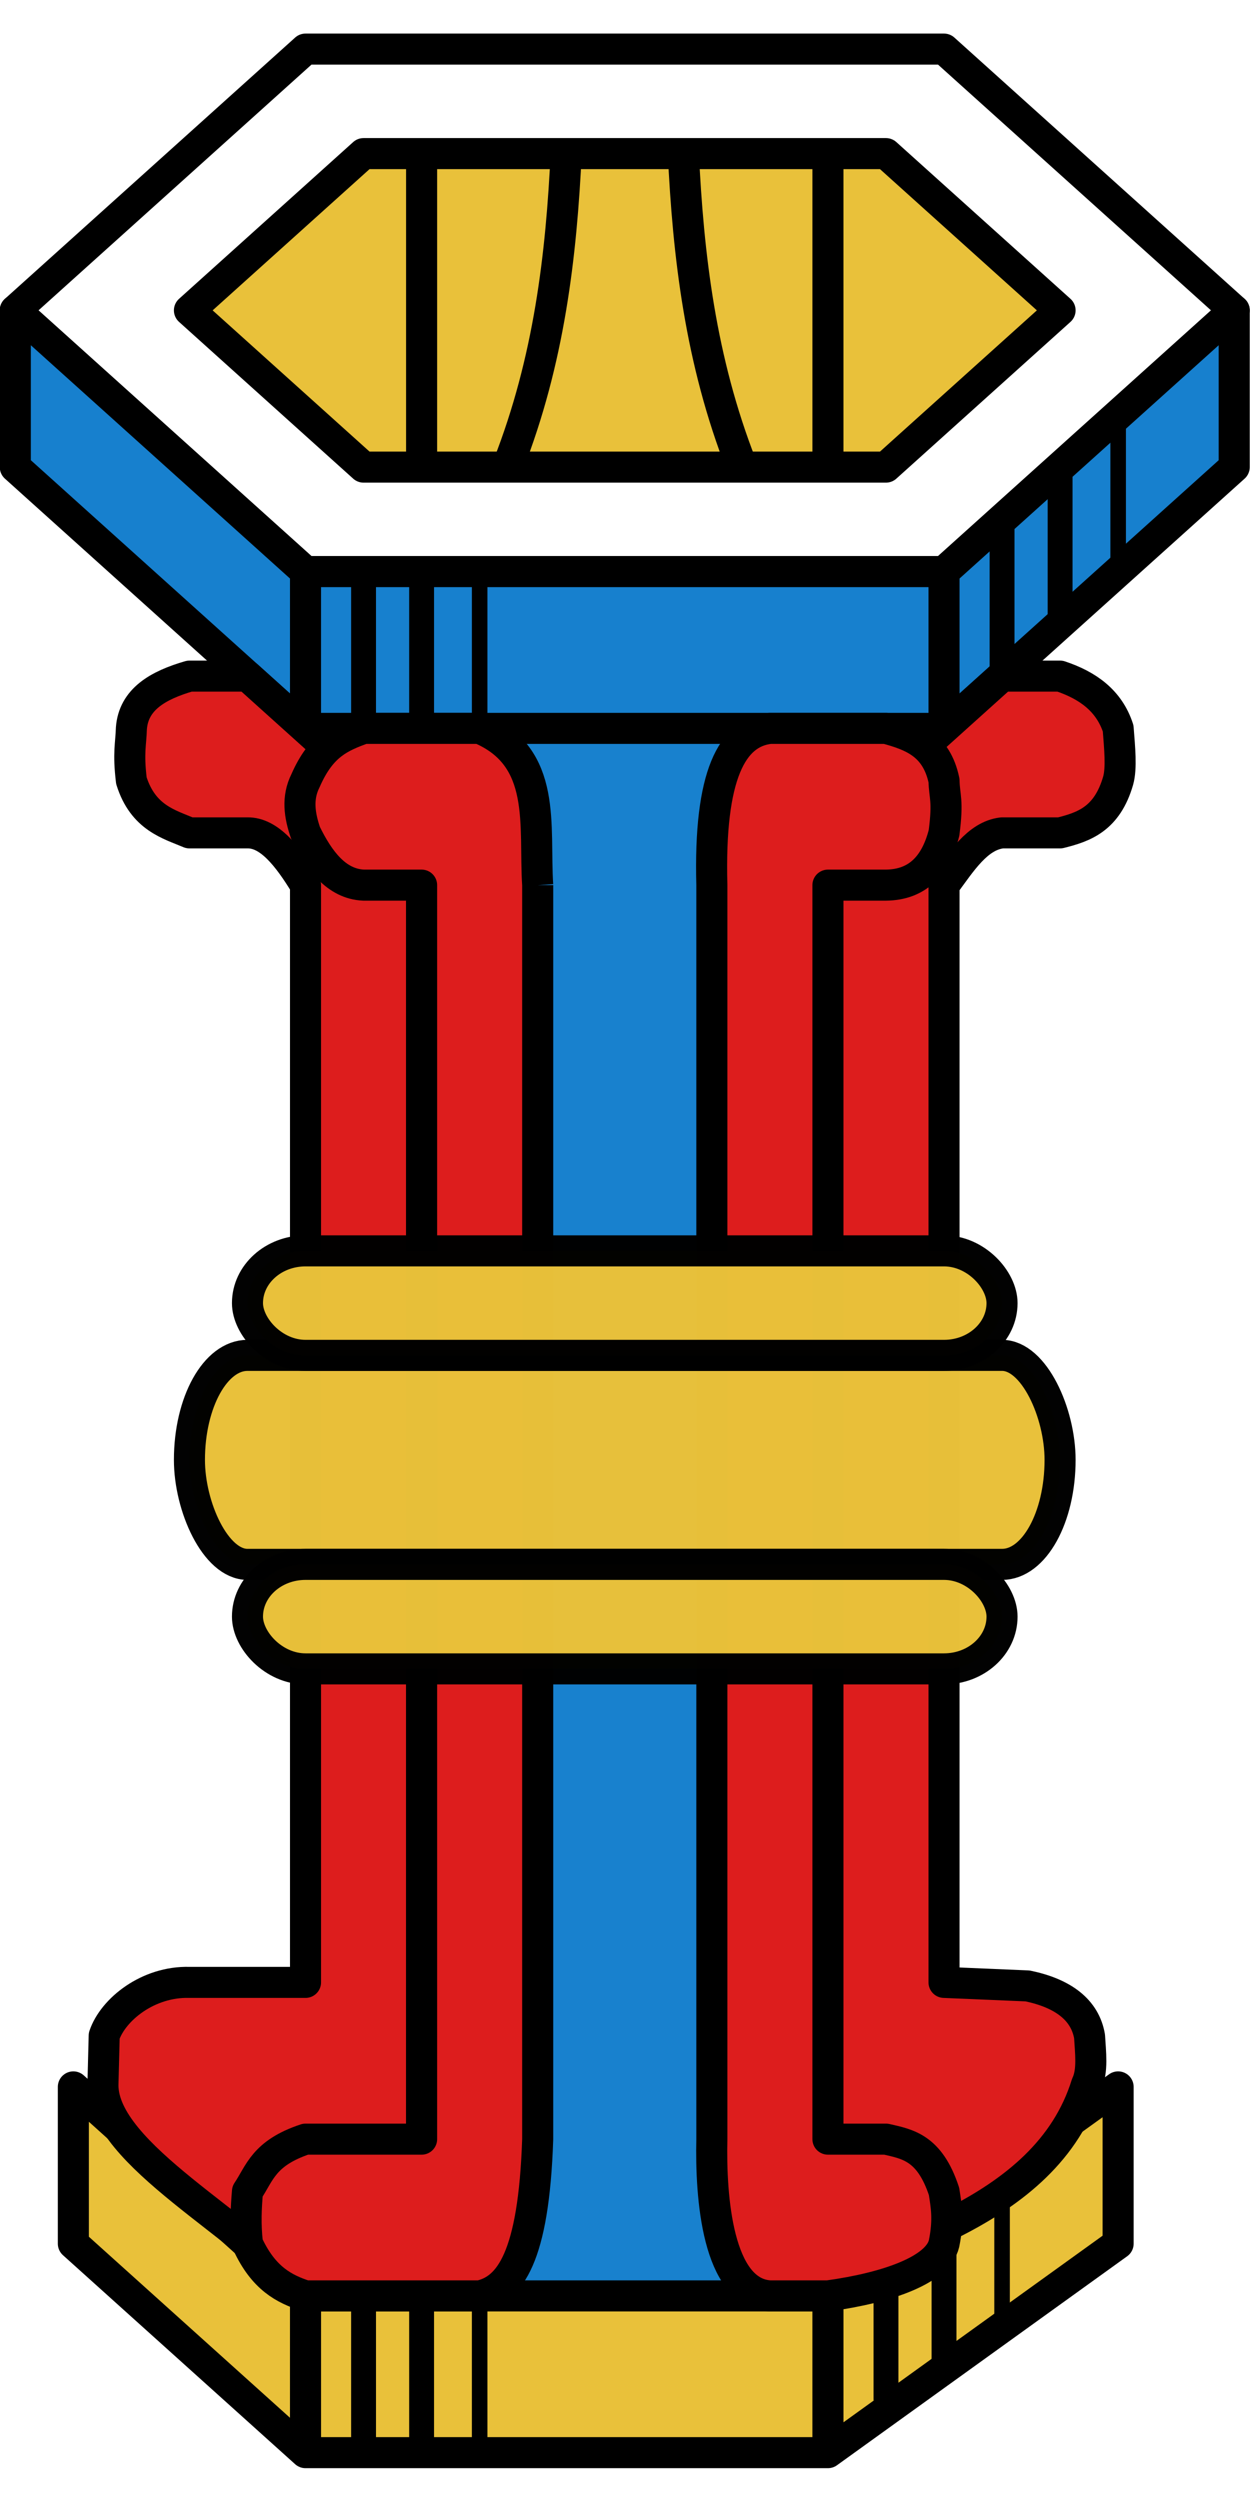
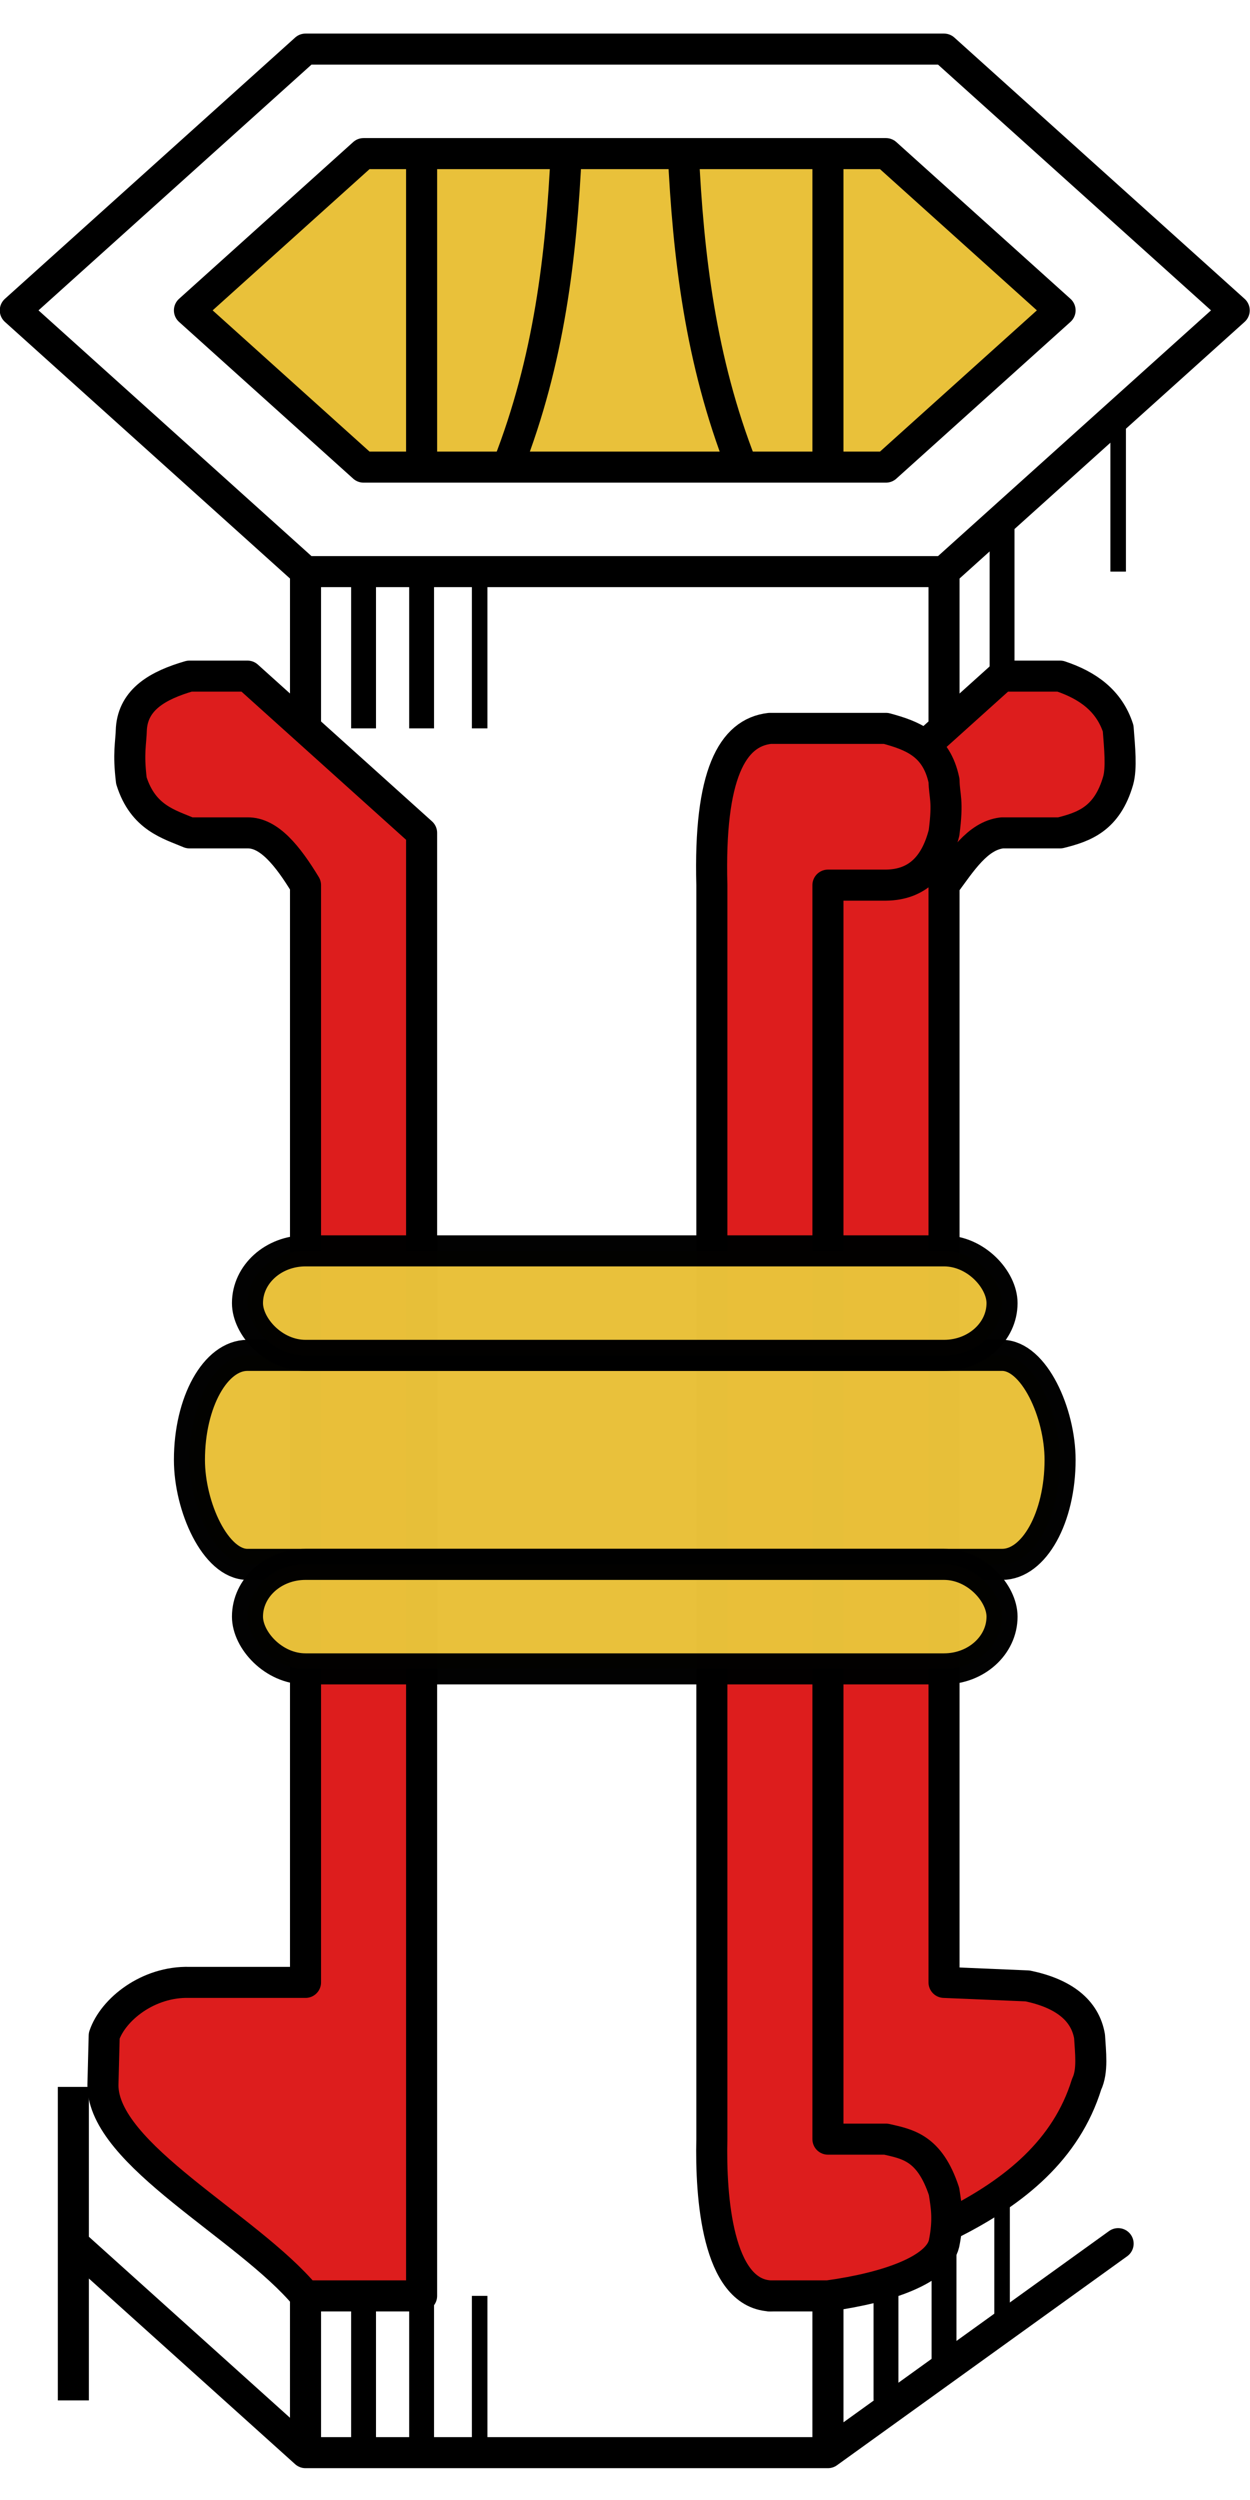
<svg xmlns="http://www.w3.org/2000/svg" xmlns:ns1="http://sodipodi.sourceforge.net/DTD/sodipodi-0.dtd" xmlns:ns2="http://www.inkscape.org/namespaces/inkscape" version="1.1" id="svg17967" viewBox="0 0 200 400" height="400" width="200" ns1:docname="Seme_coppe_carte_bresciane.svg" ns2:version="0.92.5 (0.92.5+68)">
  <ns1:namedview pagecolor="#ffffff" bordercolor="#666666" borderopacity="1" objecttolerance="10" gridtolerance="10" guidetolerance="10" ns2:pageopacity="0" ns2:pageshadow="2" ns2:window-width="1920" ns2:window-height="1015" id="namedview51662" showgrid="false" ns2:zoom="1.0925926" ns2:cx="64.778244" ns2:cy="275.98897" ns2:window-x="0" ns2:window-y="36" ns2:window-maximized="1" ns2:current-layer="svg17967" ns2:snap-object-midpoints="true" ns2:snap-grids="false" />
  <defs id="defs17969" />
  <g transform="matrix(5.235,0,0,5.235,-3480.025,-8842.822)" style="display:inline;enable-background:new" id="g13276">
-     <rect style="display:inline;opacity:0.99;fill:#1780ce;fill-opacity:1;stroke:none;stroke-width:0.999;stroke-linejoin:round;stroke-miterlimit:4;stroke-dasharray:none;stroke-dashoffset:0;stroke-opacity:1" id="rect17411" width="10.644" height="51.103" x="677.647" y="1709.838" rx="1.774" ry="6.388" />
    <path style="display:inline;fill:none;fill-rule:evenodd;stroke:#000000;stroke-width:0.949;stroke-linecap:butt;stroke-linejoin:round;stroke-miterlimit:4;stroke-dasharray:none;stroke-opacity:1" d="m 665.229,1698.659 8.87,7.985 h 19.514 l 8.87,-7.985 -8.87,-7.985 h -19.514 l -8.87,7.985 8.87,7.985" id="path17413" ns2:connector-curvature="0" />
    <path style="display:inline;fill:#e9c13a;fill-opacity:1;fill-rule:evenodd;stroke:#000000;stroke-width:0.949;stroke-linecap:butt;stroke-linejoin:round;stroke-miterlimit:4;stroke-dasharray:none;stroke-opacity:1" d="m 670.551,1698.659 5.322,4.791 h 15.966 l 5.322,-4.791 -5.322,-4.791 h -15.966 l -5.322,4.791 5.322,4.791" id="path17415" ns2:connector-curvature="0" />
    <path style="display:inline;fill:none;fill-rule:evenodd;stroke:#000000;stroke-width:0.949;stroke-linecap:butt;stroke-linejoin:miter;stroke-miterlimit:4;stroke-dasharray:none;stroke-opacity:1" d="m 677.647,1693.868 v 9.582" id="path17417" ns2:connector-curvature="0" />
    <path style="display:inline;fill:none;fill-rule:evenodd;stroke:#000000;stroke-width:0.949;stroke-linecap:butt;stroke-linejoin:miter;stroke-miterlimit:4;stroke-dasharray:none;stroke-opacity:1" d="m 690.066,1693.868 v 9.582" id="path17419" ns2:connector-curvature="0" />
-     <path style="display:inline;fill:#1780ce;fill-opacity:1;fill-rule:evenodd;stroke:#000000;stroke-width:0.949;stroke-linecap:butt;stroke-linejoin:round;stroke-miterlimit:4;stroke-dasharray:none;stroke-opacity:1" d="m 674.099,1706.644 h 19.514 l 8.87,-7.985 v 4.791 l -8.87,7.985 h -19.514 l -8.87,-7.985 v -4.791 z" id="path17421" ns2:connector-curvature="0" />
    <path style="display:inline;fill:none;fill-rule:evenodd;stroke:#000000;stroke-width:0.949;stroke-linecap:butt;stroke-linejoin:miter;stroke-miterlimit:4;stroke-dasharray:none;stroke-opacity:1" d="m 674.099,1706.644 v 4.791" id="path17423" ns2:connector-curvature="0" />
    <path style="display:inline;fill:none;fill-rule:evenodd;stroke:#000000;stroke-width:0.949;stroke-linecap:butt;stroke-linejoin:miter;stroke-miterlimit:4;stroke-dasharray:none;stroke-opacity:1" d="m 693.614,1706.644 v 4.791" id="path17425" ns2:connector-curvature="0" />
-     <path style="display:inline;fill:#e9c13a;fill-opacity:1;fill-rule:evenodd;stroke:#000000;stroke-width:0.949;stroke-linecap:butt;stroke-linejoin:round;stroke-miterlimit:4;stroke-dasharray:none;stroke-opacity:1" d="m 667.003,1752.956 v 4.791 l 7.096,6.388 h 15.966 l 8.87,-6.388 v -4.791 l -8.87,6.388 h -15.966 l -7.096,-6.388 v 4.791" id="path17427" ns2:connector-curvature="0" />
+     <path style="display:inline;fill:#e9c13a;fill-opacity:1;fill-rule:evenodd;stroke:#000000;stroke-width:0.949;stroke-linecap:butt;stroke-linejoin:round;stroke-miterlimit:4;stroke-dasharray:none;stroke-opacity:1" d="m 667.003,1752.956 v 4.791 l 7.096,6.388 h 15.966 l 8.87,-6.388 l -8.87,6.388 h -15.966 l -7.096,-6.388 v 4.791" id="path17427" ns2:connector-curvature="0" />
    <path style="display:inline;fill:none;fill-rule:evenodd;stroke:#000000;stroke-width:0.95px;stroke-linecap:butt;stroke-linejoin:miter;stroke-opacity:1" d="m 674.099,1759.343 v 4.791" id="path17429" ns2:connector-curvature="0" />
    <path style="display:inline;fill:none;fill-rule:evenodd;stroke:#000000;stroke-width:0.95px;stroke-linecap:butt;stroke-linejoin:miter;stroke-opacity:1" d="m 690.066,1759.343 v 4.791" id="path17431" ns2:connector-curvature="0" />
    <path style="display:inline;fill:#dd1d1d;fill-opacity:1;fill-rule:evenodd;stroke:#000000;stroke-width:0.949;stroke-linecap:butt;stroke-linejoin:round;stroke-miterlimit:4;stroke-dasharray:none;stroke-opacity:1" d="m 693.614,1744.971 v 4.791 l 2.554,0.108 c 1.098,0.229 1.756,0.739 1.894,1.543 0.026,0.474 0.107,1.055 -0.09,1.462 -1.242,4.022 -6.362,5.085 -9.68,6.469 v -43.118 l 7.096,-6.388 h 1.774 c 0.837,0.28 1.496,0.743 1.774,1.597 0.046,0.595 0.108,1.211 0,1.597 -0.338,1.172 -1.044,1.415 -1.774,1.597 h -1.774 c -0.756,0.087 -1.248,0.887 -1.774,1.597 v 28.745" id="path17433" ns2:connector-curvature="0" ns1:nodetypes="ccccccccccccccc" />
    <path style="display:inline;fill:#dd1d1d;fill-opacity:1;fill-rule:evenodd;stroke:#000000;stroke-width:0.949;stroke-linecap:butt;stroke-linejoin:round;stroke-miterlimit:4;stroke-dasharray:none;stroke-opacity:1" d="m 674.099,1743.374 v 6.388 h -3.548 c -1.261,-0.036 -2.335,0.827 -2.605,1.629 l -0.039,1.511 c 0,2.129 4.415,4.313 6.192,6.442 h 3.548 v -44.715 l -5.322,-4.791 h -1.774 c -0.966,0.28 -1.708,0.71 -1.774,1.597 -0.014,0.488 -0.103,0.74 0,1.597 0.356,1.137 1.154,1.334 1.774,1.597 h 1.774 c 0.658,-0.01 1.228,0.697 1.774,1.597 v 27.148" id="path17435" ns2:connector-curvature="0" ns1:nodetypes="cccccccccccccccc" />
-     <path style="display:inline;fill:#dd1d1d;fill-opacity:1;fill-rule:evenodd;stroke:#000000;stroke-width:0.949;stroke-linecap:butt;stroke-linejoin:round;stroke-miterlimit:4;stroke-dasharray:none;stroke-opacity:1" d="m 681.195,1716.226 c -0.116,-1.827 0.306,-3.916 -1.774,-4.791 h -3.548 c -0.71,0.262 -1.29,0.494 -1.774,1.597 -0.267,0.532 -0.182,1.065 0,1.597 0.41,0.839 0.942,1.561 1.774,1.597 h 1.774 v 38.327 h -1.774 -1.774 c -1.284,0.428 -1.394,1.033 -1.774,1.597 -0.041,0.495 -0.07,1.001 0,1.597 0.492,1.067 1.124,1.383 1.774,1.597 h 5.322 c 0.914,-0.203 1.654,-1.157 1.774,-4.791 v -38.327" id="path17437" ns2:connector-curvature="0" ns1:nodetypes="cccccccccccccccc" />
    <path style="display:inline;fill:#dd1d1d;fill-opacity:1;fill-rule:evenodd;stroke:#000000;stroke-width:0.949;stroke-linecap:butt;stroke-linejoin:round;stroke-miterlimit:4;stroke-dasharray:none;stroke-opacity:1" d="m 690.066,1751.359 v 3.194 h 1.774 c 0.662,0.152 1.332,0.257 1.774,1.597 0.068,0.441 0.151,0.86 0,1.597 -0.187,0.785 -1.676,1.339 -3.548,1.597 h -1.774 c -1.605,-0.096 -1.815,-3.02 -1.774,-4.791 v -38.327 c -0.09,-3.382 0.622,-4.661 1.774,-4.791 h 3.548 c 0.787,0.215 1.542,0.482 1.774,1.597 0.01,0.498 0.132,0.588 0,1.597 -0.261,1.028 -0.834,1.587 -1.774,1.597 h -1.774 v 35.133" id="path17439" ns2:connector-curvature="0" ns1:nodetypes="cccccccccccccccc" />
    <rect style="display:inline;opacity:0.99;fill:#e9c13a;fill-opacity:1;stroke:#000000;stroke-width:0.949;stroke-miterlimit:4;stroke-dasharray:none;stroke-dashoffset:0;stroke-opacity:1" id="rect17441" width="26.61" height="6.388" x="670.551" y="1730.598" rx="1.774" ry="6.388" />
    <rect style="display:inline;opacity:0.99;fill:#e9c13a;fill-opacity:1;stroke:#000000;stroke-width:0.949;stroke-miterlimit:4;stroke-dasharray:none;stroke-dashoffset:0;stroke-opacity:1" id="rect17443" width="23.062" height="3.194" x="672.325" y="1727.404" rx="1.774" ry="3.194" />
    <rect style="display:inline;opacity:0.99;fill:#e9c13a;fill-opacity:1;stroke:#000000;stroke-width:0.949;stroke-miterlimit:4;stroke-dasharray:none;stroke-dashoffset:0;stroke-opacity:1" id="rect17445" width="23.062" height="3.194" x="672.325" y="1736.986" rx="1.774" ry="3.194" />
    <path style="display:inline;fill:none;fill-rule:evenodd;stroke:#000000;stroke-width:0.76;stroke-linecap:butt;stroke-linejoin:round;stroke-miterlimit:4;stroke-dasharray:none;stroke-opacity:1" d="m 675.873,1759.343 v 4.791" id="path17447" ns2:connector-curvature="0" />
    <path style="display:inline;fill:none;fill-rule:evenodd;stroke:#000000;stroke-width:0.76;stroke-linecap:butt;stroke-linejoin:round;stroke-miterlimit:4;stroke-dasharray:none;stroke-opacity:1" d="m 677.647,1759.343 v 4.791" id="path17449" ns2:connector-curvature="0" />
    <path style="display:inline;fill:none;fill-rule:evenodd;stroke:#000000;stroke-width:0.76;stroke-linecap:butt;stroke-linejoin:round;stroke-miterlimit:4;stroke-dasharray:none;stroke-opacity:1" d="m 691.84,1762.537 v -3.194" id="path17451" ns2:connector-curvature="0" />
    <path style="display:inline;fill:none;fill-rule:evenodd;stroke:#000000;stroke-width:0.76;stroke-linecap:butt;stroke-linejoin:miter;stroke-miterlimit:4;stroke-dasharray:none;stroke-opacity:1" d="m 693.614,1761.579 v -3.833" id="path17453" ns2:connector-curvature="0" />
    <path style="display:inline;fill:none;fill-rule:evenodd;stroke:#000000;stroke-width:0.475;stroke-linecap:butt;stroke-linejoin:round;stroke-miterlimit:4;stroke-dasharray:none;stroke-opacity:1" d="m 695.388,1760.302 v -4.152" id="path17455" ns2:connector-curvature="0" />
    <path style="display:inline;fill:none;fill-rule:evenodd;stroke:#000000;stroke-width:0.475;stroke-linecap:butt;stroke-linejoin:miter;stroke-miterlimit:4;stroke-dasharray:none;stroke-opacity:1" d="m 679.421,1764.134 v -4.791" id="path17457" ns2:connector-curvature="0" />
    <path style="display:inline;fill:none;fill-rule:evenodd;stroke:#000000;stroke-width:0.76;stroke-linecap:butt;stroke-linejoin:round;stroke-miterlimit:4;stroke-dasharray:none;stroke-opacity:1" d="m 675.873,1706.644 v 4.791" id="path17459" ns2:connector-curvature="0" />
    <path style="display:inline;fill:none;fill-rule:evenodd;stroke:#000000;stroke-width:0.76;stroke-linecap:butt;stroke-linejoin:round;stroke-miterlimit:4;stroke-dasharray:none;stroke-opacity:1" d="m 677.647,1706.644 v 4.791" id="path17461" ns2:connector-curvature="0" />
    <path style="display:inline;fill:none;fill-rule:evenodd;stroke:#000000;stroke-width:0.475;stroke-linecap:butt;stroke-linejoin:round;stroke-miterlimit:4;stroke-dasharray:none;stroke-opacity:1" d="m 679.421,1706.644 v 4.791" id="path17463" ns2:connector-curvature="0" />
    <path style="display:inline;fill:none;fill-rule:evenodd;stroke:#000000;stroke-width:0.76;stroke-linecap:butt;stroke-linejoin:miter;stroke-miterlimit:4;stroke-dasharray:none;stroke-opacity:1" d="m 695.388,1705.047 v 4.791" id="path17465" ns2:connector-curvature="0" />
-     <path style="display:inline;fill:none;fill-rule:evenodd;stroke:#000000;stroke-width:0.76;stroke-linecap:butt;stroke-linejoin:miter;stroke-miterlimit:4;stroke-dasharray:none;stroke-opacity:1" d="m 697.162,1703.45 v 4.791" id="path17467" ns2:connector-curvature="0" />
    <path style="display:inline;fill:none;fill-rule:evenodd;stroke:#000000;stroke-width:0.475;stroke-linecap:butt;stroke-linejoin:miter;stroke-miterlimit:4;stroke-dasharray:none;stroke-opacity:1" d="m 698.936,1701.853 v 4.791" id="path17469" ns2:connector-curvature="0" />
    <path style="display:inline;fill:none;fill-rule:evenodd;stroke:#000000;stroke-width:0.95px;stroke-linecap:butt;stroke-linejoin:miter;stroke-opacity:1" d="m 682.069,1693.803 c -0.15,3.194 -0.526,6.388 -1.774,9.582" id="path17471" ns2:connector-curvature="0" ns1:nodetypes="cc" />
    <path style="display:inline;fill:none;fill-rule:evenodd;stroke:#000000;stroke-width:0.95px;stroke-linecap:butt;stroke-linejoin:miter;stroke-opacity:1" d="m 685.644,1693.803 c 0.15,3.194 0.526,6.388 1.774,9.582" id="path17473" ns2:connector-curvature="0" ns1:nodetypes="cc" />
  </g>
</svg>